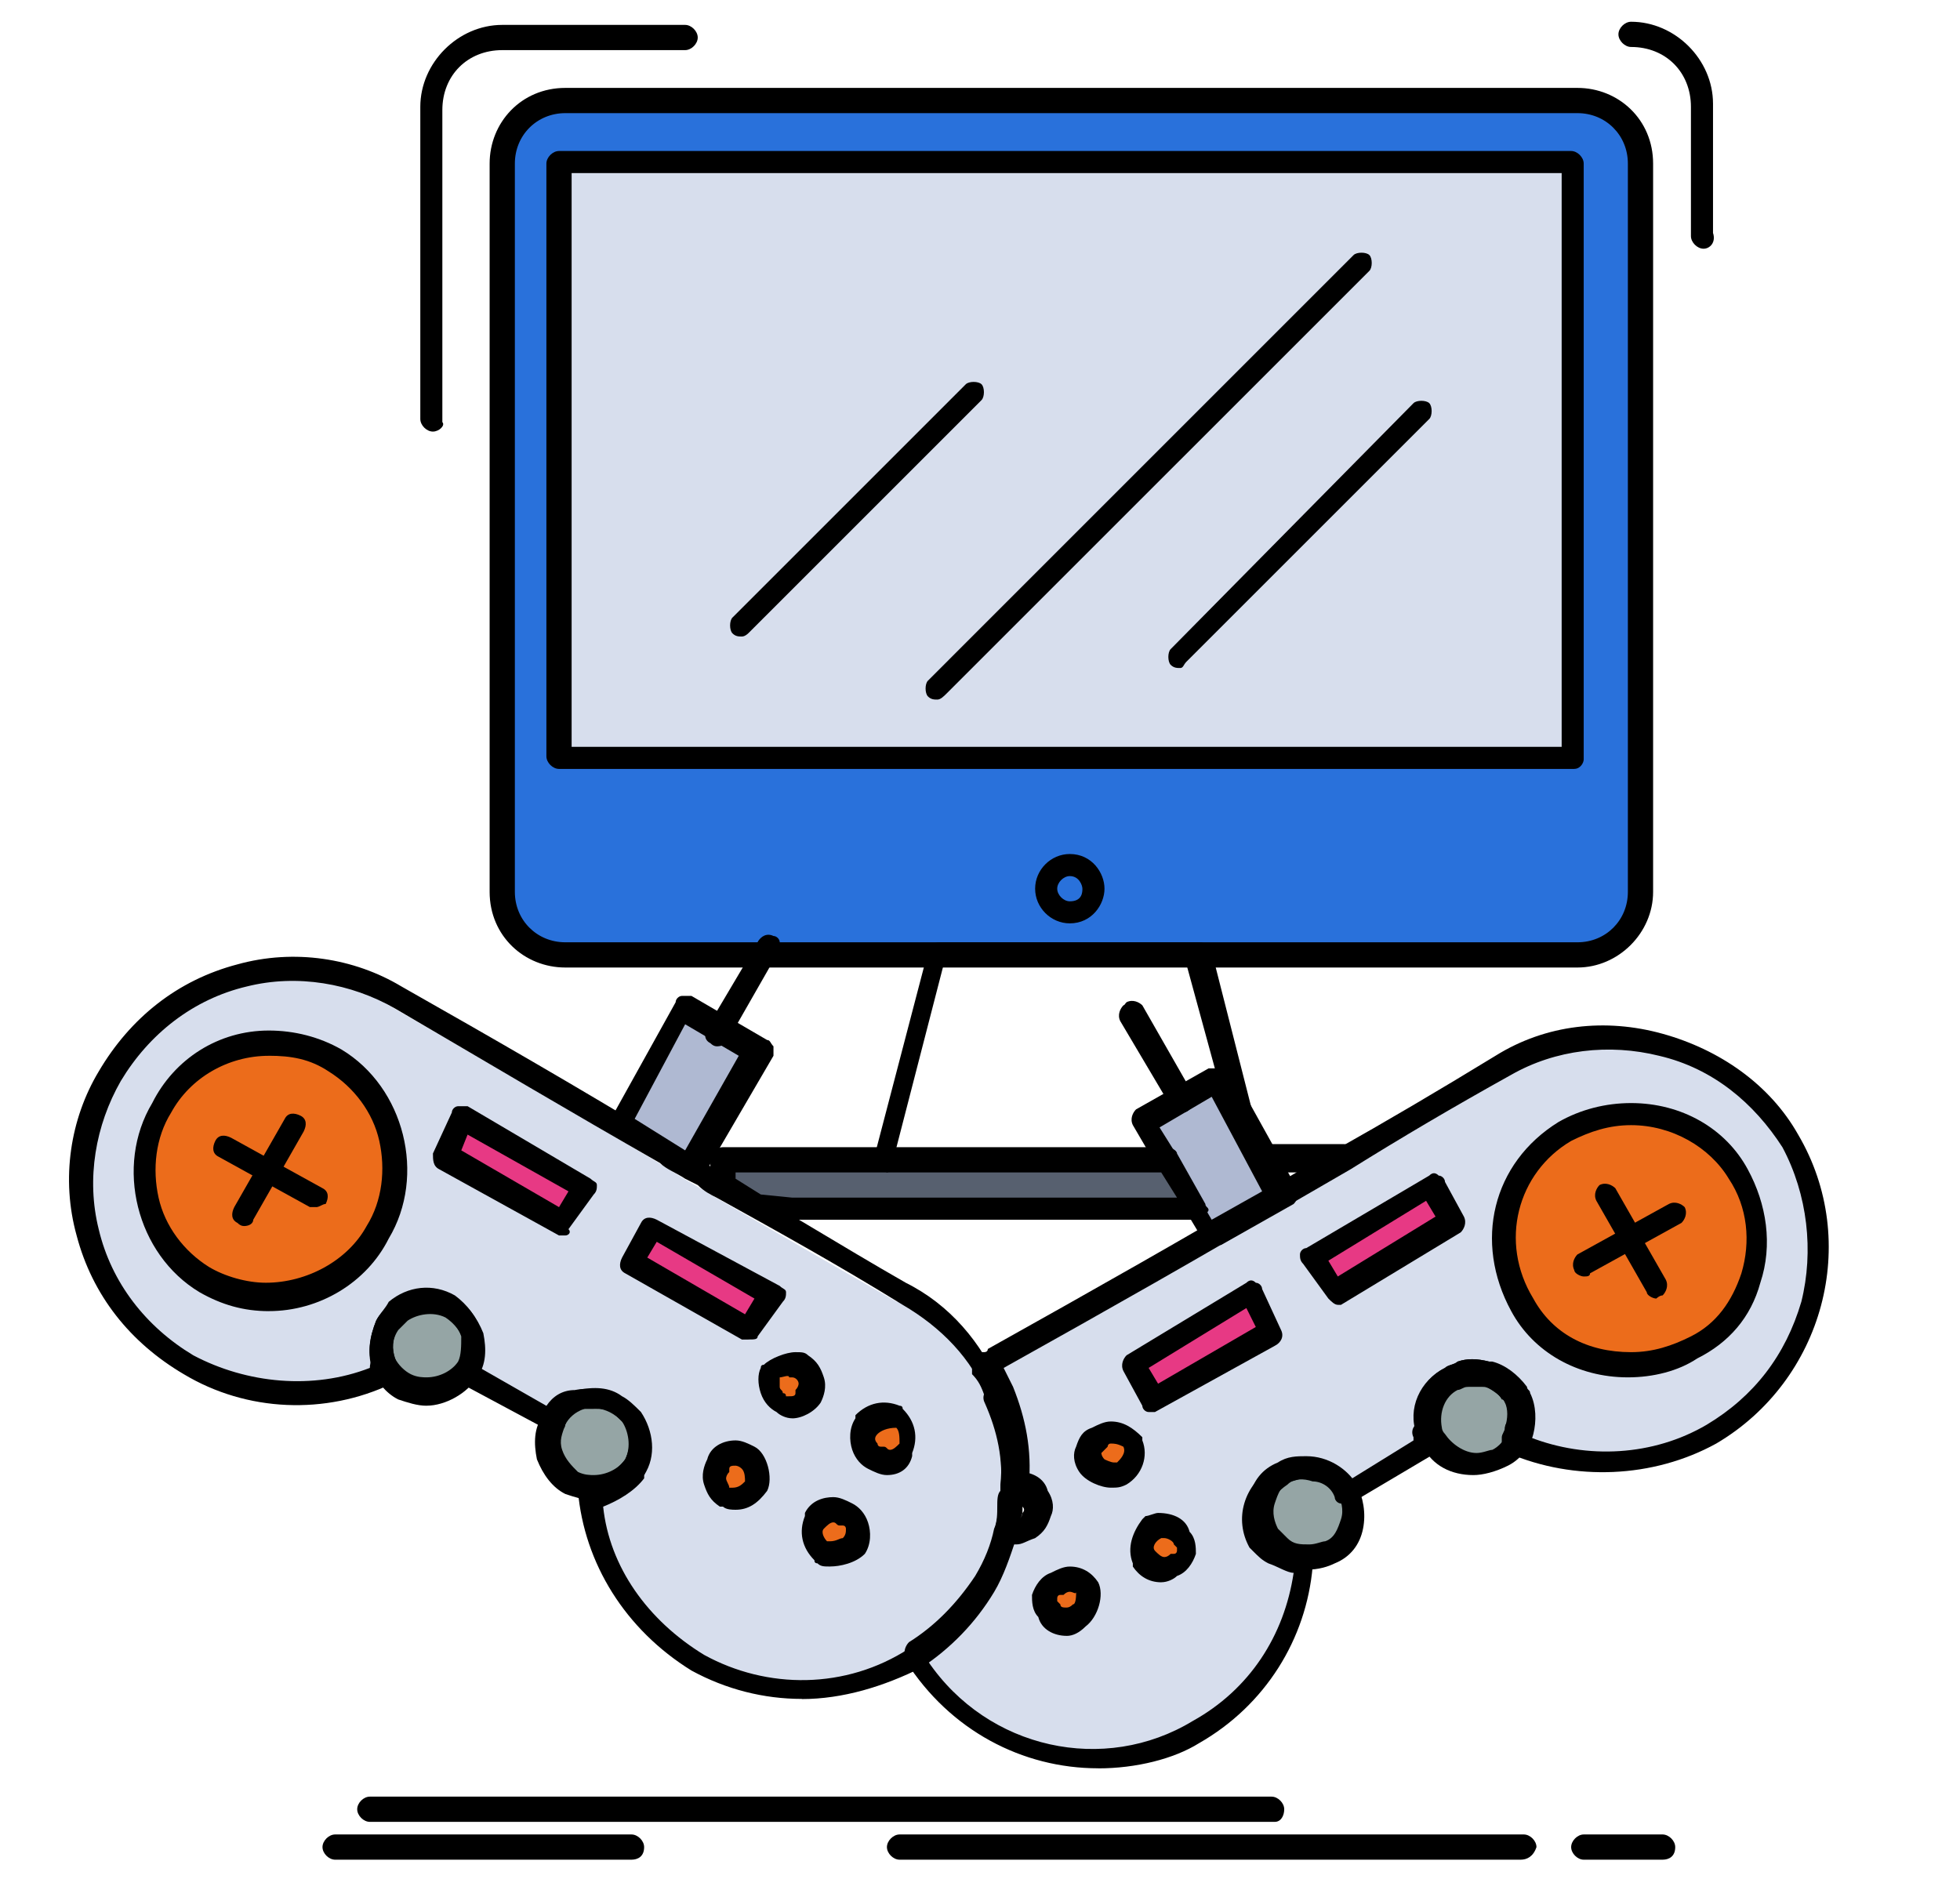
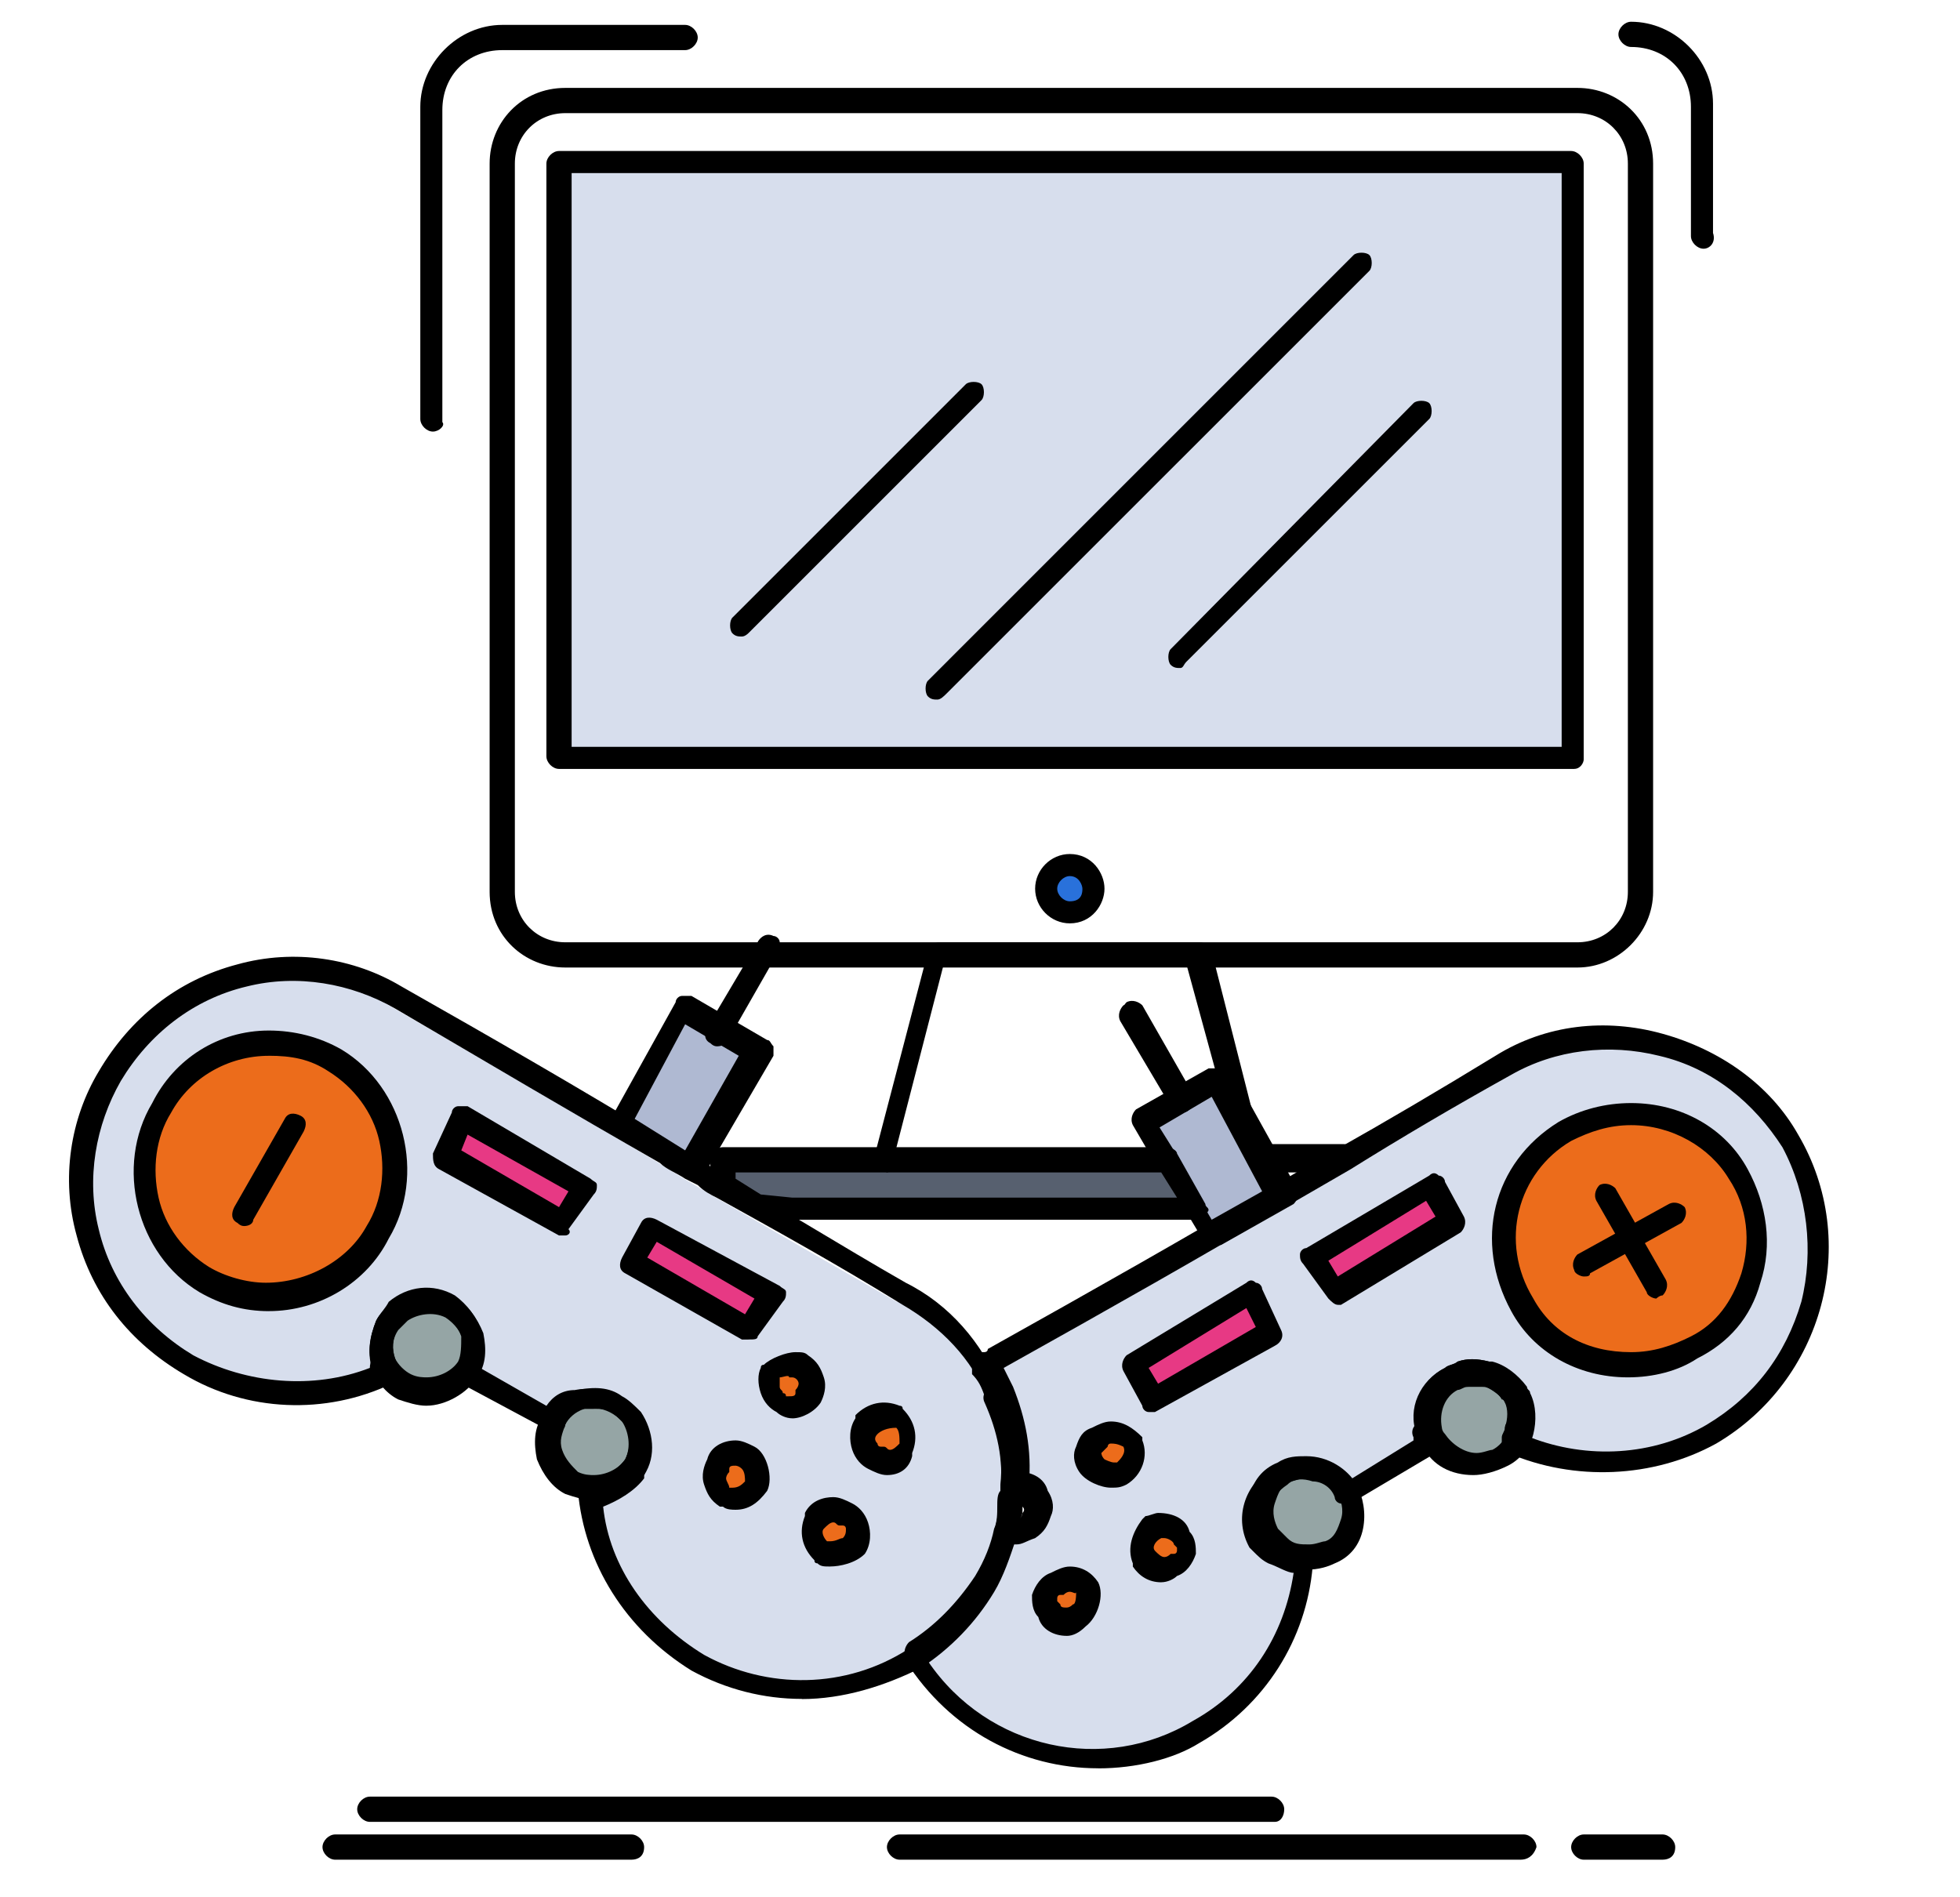
<svg xmlns="http://www.w3.org/2000/svg" id="Layer_1" viewBox="0 0 529 512">
  <defs>
    <style>.cls-1{fill:#ec6c1b;}.cls-2{fill:#e73984;}.cls-3{fill:#afb9d2;}.cls-4{fill:#d7deed;}.cls-5{fill:#95a5a5;}.cls-6{fill:#2971db;}.cls-7{fill:#57606f;}</style>
  </defs>
  <g id="_615_Game_gaming_internet_multiplayer_online">
    <g>
      <g>
        <path class="cls-4" d="m482.77,308.82c16.16,28.08,6.8,62.97-21.28,79.14-17.03,9.36-37.45,9.36-53.62,2.55.85-.85.85-1.7.85-3.4h0c.85-2.55.85-5.96,0-9.36,0-.85-.85-.85-.85-1.7-1.7-2.55-4.26-4.26-7.66-5.11h0c-2.55-.85-4.26-.85-6.81,0-.85,0-1.7.85-2.55.85-5.1,2.56-7.66,9.36-5.96,14.47h0c0,.85.86,1.7.86,3.4l-22.98,13.62c-3.4-6.81-11.91-8.51-17.02-5.1-6.81,4.25-8.51,11.91-5.11,17.87.85.85,2.55,2.55,3.4,3.4,2.55,1.7,5.11,2.56,8.51,2.56-.85,18.72-11.91,35.74-28.93,45.1-26.38,16.16-61.27,6.8-77.45-19.58,7.66-5.1,14.47-11.06,18.72-19.57,2.55-4.26,4.26-9.36,5.96-13.62,1.7.85,2.55.85,5.1,0,3.4-2.55,4.25-5.11,2.55-8.51-.86-1.7-3.41-3.41-5.1-3.41.85-8.51-.86-17.02-4.26-25.53h0c-.85-2.55-1.71-4.26-3.41-6.81,0-.86.86-.86,2.56-2.55,28.08-16.17,52.76-29.79,77.44-44.25,18.72-11.06,38.29-22.12,59.57-34.04,26.38-17.02,62.12-6.81,77.45,19.57Zm-25.53,55.31c16.17-8.51,21.27-29.78,11.91-46.8-8.51-16.17-29.79-21.28-46.81-11.91-16.17,9.36-21.28,29.78-11.91,46.8,8.51,16.17,29.79,21.28,46.81,11.92Zm-64.67-34.04l-5.11-9.36-33.18,18.72,6.8,9.36,31.49-18.72Zm-50.21,29.79l-5.11-11.07-32.33,19.57,5.1,9.36,32.34-17.87Zm-25.53,62.97c3.4-.85,4.26-5.11,2.55-7.66-.85-3.41-5.11-4.26-8.51-3.41-2.55,2.55-3.4,5.1-2.55,8.51,2.55,3.4,5.96,4.26,8.51,2.55Zm-14.47-24.68c3.4-2.56,4.26-5.11,3.4-8.51-2.55-3.4-6.81-4.26-8.5-2.55-3.41,2.55-4.26,5.11-2.55,8.51.85,2.56,5.1,3.41,7.66,2.56Zm-11.06,39.14c2.55-.85,3.41-5.1,2.55-7.66-2.55-3.41-5.1-4.26-8.5-2.55-3.41.85-4.26,5.11-2.55,7.66,1.7,3.4,5.95,5.1,8.51,2.55Z" />
        <path class="cls-1" d="m469.15,317.34c9.36,17.02,4.26,38.29-11.91,46.8-17.02,9.36-38.29,4.25-46.81-11.92-9.36-17.02-4.26-37.44,11.91-46.8,17.02-9.36,38.29-4.26,46.81,11.91Z" />
-         <path class="cls-6" d="m442.77,44.16v196.59c0,9.35-7.66,17.02-17.02,17.02h-219.56l.85-2.55-.85,2.55h-54.46c-9.36,0-17.03-7.66-17.03-17.02V44.16c0-9.36,7.66-17.02,17.03-17.02h273.17c10.22,0,17.87,6.81,17.87,17.02Zm-17.87,159.99V44.16H151.73v160.84h273.17v-.85Zm-130.2,35.74c0-3.4-2.56-6.81-6.81-6.81-3.41,0-6.81,3.41-6.81,6.81s3.4,6.81,6.81,6.81c5.11-.85,6.81-4.26,6.81-6.81Z" />
        <path class="cls-4" d="m424.9,44.16v160.84H150.87V44.16h274.02Z" />
        <path class="cls-5" d="m409.58,377.76c.85,2.55.85,5.96,0,9.36h0c-.85,2.55-2.55,5.11-5.96,6.81-5.95,3.4-13.61,1.7-17.02-4.26h0c-.85-.85-.85-1.7-1.71-2.55h0c-1.7-5.1.86-11.06,5.96-13.62.85-.85,1.71-.85,2.55-.85,2.55-.85,4.26-.85,6.81,0h0c3.4.85,5.95,2.55,7.66,5.95q.85-1.7,1.7-.85Z" />
        <polygon class="cls-2" points="387.45 320.74 392.56 330.1 361.07 348.82 354.27 339.46 387.45 320.74" />
        <path class="cls-5" d="m363.62,402.43c3.41,5.96,1.7,13.62-4.25,17.02-1.7.86-4.26,1.7-5.96,1.7v-.85c-2.55.85-5.95-.86-8.51-2.55-.86-.86-2.55-1.7-3.41-3.41-3.4-5.95-1.7-13.61,4.26-17.02,6.81-3.4,14.47-1.7,17.87,5.11Z" />
        <polygon class="cls-3" points="332.14 296.91 345.76 322.44 327.03 333.5 319.38 320.74 314.27 313.08 309.17 302.87 328.74 291.8 332.14 296.91" />
        <polygon class="cls-2" points="337.24 348.82 342.36 359.89 310.86 377.76 305.75 368.39 337.24 348.82" />
        <polygon class="cls-7" points="319.38 320.74 322.77 326.7 213 326.7 204.49 325 195.13 319.89 195.13 313.08 239.38 313.08 314.27 313.08 319.38 320.74" />
        <path class="cls-1" d="m319.38,415.2c2.55,2.55.85,6.81-2.55,7.66-3.41,2.55-6.81.85-8.51-2.55-.85-3.41,0-6.81,2.55-8.51,3.41-.85,7.66,0,8.51,3.41Z" />
        <path class="cls-1" d="m305.75,389.67c.86,3.4,0,6.81-3.4,8.51-2.55.85-6.81,0-7.66-2.56-2.56-3.4-.86-6.8,2.55-8.51,1.7-1.7,5.95-.85,8.5,2.55Z" />
        <path class="cls-1" d="m293.84,429.67c.86,2.55,0,6.81-2.55,7.66-3.4,2.55-7.66.85-8.51-2.55-2.55-2.55-.86-6.81,2.55-7.66,3.4-1.7,5.95,0,8.5,2.55Z" />
        <path class="cls-6" d="m288.74,233.08c4.26,0,6.81,3.41,6.81,6.81s-2.55,6.81-6.81,6.81c-3.4,0-6.81-3.4-6.81-6.81s3.41-6.81,6.81-6.81Z" />
        <path class="cls-4" d="m269.17,376.05c3.4,7.66,5.1,16.17,4.26,25.53h0v.85h0c0,1.7,0,3.41-.86,5.1,0,2.56-.85,4.26-1.7,5.96h0c-.86,4.26-3.41,9.36-5.96,13.62-5.11,8.51-11.91,15.32-19.57,19.57v.85c-17.87,11.07-40,11.91-58.72,1.7-17.02-11.06-28.09-28.08-28.93-45.95,4.26,0,8.51-2.55,11.91-6.81,2.55-5.11,1.7-10.21-1.7-13.62-.85-1.7-2.55-2.55-3.4-3.4-3.4-1.7-6.81-1.7-9.36-.86-3.4.86-5.96,2.55-7.66,5.96l-23.83-12.77c4.26-6.8,2.55-13.61-4.26-17.87-5.11-2.55-10.21-1.71-14.47,1.7-.85.85-2.55,1.7-2.55,3.4-1.7,3.41-2.55,7.66-.85,11.07h0c0,.85.85,1.7.85,2.55-16.17,7.66-36.59,7.66-53.62-2.55-28.08-16.17-37.44-51.07-21.27-77.45,16.16-28.08,51.06-37.44,77.44-21.28,26.38,15.32,48.5,28.09,71.48,41.7l6.81,4.26h0c2.55,1.7,5.95,3.4,8.51,5.1,16.17,9.36,32.34,18.72,50.21,28.93,14.47,4.26,22.98,13.62,27.24,24.68h0Zm-24.68,15.32c.85-3.41,0-6.81-2.55-8.51-3.4-.85-6.8,0-8.51,2.55-2.55,3.41-.85,7.66,2.55,8.51,3.4,1.7,6.81.85,8.51-2.55Zm-14.47,25.52c2.56-3.4.86-7.66-2.55-8.5-3.4-2.55-6.81-.86-8.5,2.55-.86,3.4,0,6.81,2.55,8.51,3.4.86,7.66,0,8.51-2.55Zm-11.91-39.99c2.55-3.41.86-6.81-2.55-8.51-2.55-.85-6.8,0-8.51,2.55-.85,3.41,0,7.66,3.4,8.51,2.55,1.7,6.81.85,7.66-2.55Zm-16.16-17.87l6.81-9.36-33.19-18.72-5.11,9.36,31.49,18.72Zm2.55,42.55c.85-2.55,0-6.81-2.55-7.66-3.41-2.55-7.66-.86-8.51,2.55-2.55,3.4-.85,6.81,2.55,8.5,3.41.86,5.96-.85,8.51-3.4Zm-51.91-71.48l6.81-9.36-34.04-19.57-5.11,11.06,32.34,17.87Zm-50.21,3.4c9.36-16.16,4.26-37.44-11.91-46.8-17.02-9.36-38.29-4.26-46.81,12.76-9.36,16.17-4.25,37.45,11.91,46.81,17.02,9.36,38.29,2.55,46.81-12.77Z" />
        <path class="cls-1" d="m242.79,382.86c2.55,2.55,3.4,5.11,2.55,8.51-2.55,3.4-5.1,4.25-8.51,2.55-3.4-.86-4.25-5.11-2.55-8.51,1.7-2.55,5.1-3.4,8.51-2.55Z" />
        <path class="cls-1" d="m227.46,408.39c3.41.85,4.26,5.1,2.55,8.5-.85,2.55-5.1,3.41-8.51,2.55-2.55-2.55-3.41-5.1-2.55-8.51,2.55-3.41,5.95-4.25,8.5-2.55Z" />
        <path class="cls-1" d="m216.41,368.39c3.4,2.55,4.25,5.11,2.55,8.51-.86,3.4-5.11,4.25-7.66,2.55-3.41-.86-4.26-5.1-3.41-8.51,1.7-2.55,5.96-3.4,8.51-2.55Z" />
        <polygon class="cls-2" points="208.75 348.82 201.94 359.03 170.44 340.31 175.56 330.95 208.75 348.82" />
        <path class="cls-1" d="m201.94,393.93c2.55.85,3.4,5.1,2.55,7.66-2.55,3.4-5.11,4.26-8.51,3.4-3.4-2.55-4.26-5.1-2.55-8.5,1.7-3.41,5.96-5.11,8.51-2.55Z" />
        <path class="cls-3" d="m194.27,278.19l10.22,5.96-17.87,30.64c-2.55-1.7-5.11-2.55-6.81-4.26l-12.76-7.66,17.02-30.64,10.21,5.95Z" />
        <path class="cls-5" d="m170.44,382.01c2.56,4.26,3.41,9.36.86,13.61-3.41,5.96-11.07,7.66-17.02,4.26-5.96-3.4-7.66-11.06-4.25-17.02,1.7-2.55,4.25-5.1,7.66-5.95,3.41-.85,6.81,0,9.36,1.7.85.86,1.7,1.71,3.4,3.41Z" />
        <polygon class="cls-2" points="158.53 320.74 152.58 330.1 120.24 312.23 125.35 301.17 158.53 320.74" />
        <path class="cls-5" d="m121.09,353.08c5.95,3.4,7.66,11.06,4.26,17.02-3.41,5.95-11.07,7.66-17.03,4.26-2.55-1.71-4.25-3.41-5.1-6.81h0c-.85-3.41-.85-6.81.85-10.22.85-1.7,1.7-2.55,2.55-3.4,4.26-3.4,10.21-4.26,14.47-.85Z" />
        <path class="cls-1" d="m90.46,286.7c16.17,9.36,21.28,30.64,11.91,46.8-8.51,16.17-29.79,22.13-46.81,12.77-16.16-9.36-21.27-30.63-11.91-46.81,8.51-17.02,29.79-22.98,46.81-12.76Z" />
      </g>
      <g>
        <path d="m344.05,491.79H99.82c-1.7,0-3.41-1.7-3.41-3.41s1.7-3.4,3.41-3.4h243.39c1.7,0,3.4,1.7,3.4,3.4s-.85,3.41-2.55,3.41Z" />
        <path d="m410.43,502h-167.64c-1.7,0-3.41-1.7-3.41-3.4s1.71-3.41,3.41-3.41h168.49c1.7,0,3.41,1.7,3.41,3.41-.85,2.55-2.55,3.4-4.26,3.4Z" />
        <path d="m448.73,502h-21.28c-1.7,0-3.4-1.7-3.4-3.4s1.7-3.41,3.4-3.41h21.28c1.7,0,3.41,1.7,3.41,3.41,0,2.55-1.7,3.4-3.41,3.4Z" />
        <path d="m170.44,502h-79.99c-1.7,0-3.41-1.7-3.41-3.4s1.7-3.41,3.41-3.41h79.99c1.71,0,3.41,1.7,3.41,3.41,0,2.55-1.7,3.4-3.41,3.4Z" />
        <path d="m425.75,261.17H152.58c-11.06,0-20.43-8.51-20.43-20.42V44.16c0-11.07,8.51-20.43,20.43-20.43h273.17c11.06,0,20.42,8.51,20.42,20.43v196.59c0,11.06-9.36,20.42-20.42,20.42Zm-215.31-6.81h215.31c7.66,0,13.61-5.95,13.61-13.61V44.16c0-7.66-5.95-13.62-13.61-13.62H152.58c-7.66,0-13.62,5.96-13.62,13.62v196.59c0,7.66,5.96,13.61,13.62,13.61h51.91c.85-1.7,2.55-2.55,4.26-1.7.85,0,1.7.85,1.7,1.7Z" />
        <path d="m424.9,207.56H150.87c-1.7,0-3.4-1.7-3.4-3.41V44.16c0-1.7,1.7-3.4,3.4-3.4h273.17c1.7,0,3.4,1.7,3.4,3.4v160.84c0,.85-.85,2.55-2.55,2.55Zm-270.62-5.96h267.21V46.72H154.28v154.88Z" />
        <path d="m318.53,300.32c-.85,0-2.56-.85-2.56-1.7l-13.61-22.98c-.85-1.7,0-3.4.85-4.26,1.7-.85,3.41,0,4.26.86l13.62,22.97c.85,1.7,0,3.41-.86,4.26,0,.85-.85.85-1.7.85Z" />
        <path d="m239.38,316.48q-.85,0,0,0c-2.55-.85-3.4-2.55-3.4-4.25l14.47-55.32c0-1.7,1.7-2.55,3.4-2.55h69.79c1.7,0,2.55.86,3.4,2.55h0l11.91,46.81c0,1.71,0,3.4-1.7,3.4-1.7.85-3.4,0-4.25-1.7l-5.96-10.22-14.47,8.51,4.26,6.81c.85,1.7,0,3.4-.86,4.26-1.7.85-3.4,0-4.25-.86l-5.96-10.21c-.85-1.7,0-3.4.86-4.25l19.57-11.06h1.7l-7.67-28.08h-65.52l-13.62,52.76c.85,1.7-.85,3.4-1.71,3.4Z" />
        <path d="m346.6,325q-.85,0,0,0c-1.7,0-2.55-.86-2.55-1.7l-5.1-9.36c-.85-.85-.85-2.55,0-3.4s1.7-1.7,2.55-1.7h21.27c1.71,0,2.55.85,3.41,2.55,0,1.7,0,2.55-1.7,3.41l-16.17,9.35c-.85.86-1.71.86-1.71.86Zm0-8.51l.86,1.7,2.55-1.7h-3.41Z" />
        <path d="m322.77,329.25h-110.63l-8.51-1.7h-.85l-9.36-5.11c-.85-.85-1.7-1.7-1.7-2.55v-6.81c0-1.7,1.7-3.41,3.41-3.41h119.99c.85,0,2.55.86,2.55,1.71l7.66,13.62c0,.85.86.85.86,1.7-.86,1.7-1.71,2.55-3.41,2.55Zm-108.92-5.96h103.82l-4.26-6.81h-114.88v1.7l6.81,4.26,8.51.85Z" />
        <path d="m288.74,249.25c-5.11,0-9.36-4.25-9.36-9.36s4.25-9.36,9.36-9.36c5.96,0,9.36,5.1,9.36,9.36s-3.4,9.36-9.36,9.36Zm0-12.76c-1.7,0-3.4,1.7-3.4,3.4s1.7,3.41,3.4,3.41c3.4,0,3.4-2.55,3.4-3.41s-.85-3.4-3.4-3.4Z" />
        <path d="m116.84,116.5c-1.7,0-3.4-1.7-3.4-3.4V28.85c0-11.92,10.21-22.13,22.12-22.13h49.36c1.7,0,3.4,1.71,3.4,3.41s-1.7,3.4-3.4,3.4h-49.36c-9.36,0-16.17,6.81-16.17,16.17v84.25c.85.86-.85,2.55-2.55,2.55Z" />
        <path d="m459.79,67.14c-1.7,0-3.41-1.71-3.41-3.41V28.85c0-9.36-6.8-16.17-16.16-16.17-1.7,0-3.41-1.71-3.41-3.41s1.7-3.4,3.41-3.4c11.91,0,22.12,10.21,22.12,22.12v34.89c.85,2.55-.85,4.26-2.55,4.26Z" />
        <path d="m269.17,379.46c-.85,0-2.55-.86-2.55-1.7-4.26-11.07-12.77-19.57-22.98-25.53h0c-17.87-11.06-34.88-20.42-50.21-28.93-1.7-.85-3.4-1.7-5.1-3.4l-3.4-1.71c-2.56-1.7-5.11-2.55-6.81-4.26-23.83-13.61-46.81-27.23-71.48-41.69-11.91-6.81-26.38-9.36-40-5.96-14.47,3.41-26.38,12.77-34.04,25.53-6.81,11.91-9.36,26.38-5.96,40,3.41,14.46,12.77,26.38,25.53,34.04,14.47,7.66,32.33,9.36,47.65,3.4,0-1.7.85-3.4,2.55-3.4,1.7-.85,3.4.85,4.26,1.7,0,.85.85.85.85,1.7s.85,1.7,0,2.55c0,.85-.85,1.7-1.71,1.7-17.87,8.51-39.14,7.66-56.16-2.55-14.46-8.51-24.68-21.27-28.93-37.45-4.26-15.32-1.7-31.49,5.95-44.25,8.51-14.47,21.27-24.68,37.45-28.93,15.32-4.26,31.49-1.7,44.25,5.95,25.53,14.47,47.66,27.24,71.48,41.7,2.55,1.7,5.11,2.55,6.81,4.26l3.41,1.7c1.7.86,3.4,1.71,5.1,3.41,15.32,8.51,31.49,18.71,49.35,28.93,11.92,5.95,20.43,16.17,25.53,28.09.86,1.7,0,3.4-1.7,4.25q1.7.86.85.86Z" />
        <path d="m216.41,458.6c-10.22,0-20.43-2.55-29.79-7.66h0c-17.87-11.07-28.93-28.93-30.64-48.51,0-.85,0-1.7.85-2.55.85-.85,1.7-.85,2.55-.85,3.4,0,6.81-1.7,9.36-5.1,1.7-3.41.85-7.66-.85-10.21-.85-.86-1.7-1.7-3.4-2.56h0c-1.71-.85-5.11-1.7-6.81-.85-1.7,0-4.26,1.7-5.11,4.25,0,.85-.85,1.71-1.7,1.71h-2.55l-23.83-12.77c-.85-.85-1.7-.85-1.7-1.7s0-1.7.86-2.55c3.4-4.25,1.7-10.21-3.41-13.61-3.4-1.7-7.66-.86-10.21.85-.85.85-1.7,1.71-2.55,2.55-1.71,2.55-1.71,5.11-.85,7.66.85,1.7,0,3.41-1.7,4.26-1.7.85-3.4,0-4.26-1.7-1.7-4.25-.85-8.51.86-12.76.85-1.7,2.55-3.4,3.4-5.1,5.1-4.26,11.91-5.11,17.87-1.7h0c6.81,5.1,9.36,12.77,6.81,19.57l17.87,10.22c1.7-2.55,4.26-4.26,7.66-4.26,4.26-.85,8.51,0,11.91,1.7,1.7.85,3.4,2.55,5.11,4.25,4.25,5.11,4.25,11.91,1.7,17.02v.85c-2.55,3.4-6.81,5.95-11.07,7.66,1.71,16.17,11.91,30.63,27.24,40,17.02,9.36,38.29,9.36,55.31-1.7,7.66-4.26,13.62-11.06,17.87-18.72,2.55-4.25,4.25-8.51,5.11-12.76.85-3.4,1.7-7.66,1.7-11.06.86-8.51-.85-16.16-4.26-23.83-.85-1.7,0-3.4,1.7-4.25,1.71-.86,3.41,0,4.26,1.7,3.4,8.51,5.11,17.87,4.26,26.38,0,4.26-.85,8.51-1.7,12.77-1.7,5.11-3.4,10.21-5.95,14.47-5.11,8.51-11.91,15.32-19.58,20.42-10.21,5.11-21.28,8.51-32.33,8.51Z" />
        <path d="m186.62,318.19q-.85,0-1.7-.85l-18.72-11.91c-1.7-.86-1.7-2.55-.86-4.26l17.02-30.64c0-.85.86-1.7,1.71-1.7h2.55l20.43,11.91c.85,0,.85.85,1.71,1.7v2.55l-17.88,30.64c-2.55,1.7-3.4,2.55-4.25,2.55h0Zm-15.32-16.17l13.62,8.51,14.47-25.53-14.47-8.51-13.62,25.53Z" />
        <path d="m239.38,398.18c-1.7,0-3.4-.86-5.1-1.7-1.7-.85-3.4-2.55-4.26-5.11-.85-2.55-.85-5.96.86-8.51v-.85c3.4-3.41,7.66-4.26,11.91-2.55q.85,0,.85.85c3.41,3.41,4.26,7.66,2.55,11.91v.85c-.85,3.41-3.4,5.11-6.81,5.11Zm-2.55-11.07c-.85.85-.85,1.7,0,2.55,0,0,0,.85.85.85h.85c.85,0,.85.86,1.7.86s1.7-.86,2.55-1.7c0-1.7,0-3.4-.86-4.26-2.55,0-4.25.86-5.1,1.7Z" />
        <path d="m224.06,422.86c-1.7,0-2.55,0-3.41-.85q-.85,0-.85-.86c-3.4-3.4-4.26-7.66-2.55-11.91v-.85c1.71-3.41,5.11-4.26,7.66-4.26,1.7,0,3.41.85,5.1,1.7,1.7.85,3.41,2.55,4.26,5.1.86,2.55.86,5.95-.85,8.51-2.55,2.56-6.81,3.41-9.36,3.41Zm-.85-6.81h.85c1.7,0,2.55-.85,3.4-.85h0c.86-.85.86-1.7.86-2.55,0,0,0-.86-.86-.86h-.85c-.85,0-.85-.85-1.7-.85s-1.7.85-2.55,1.71c-.85.85,0,2.55.85,3.4Z" />
        <path d="m213.85,382.86c-1.7,0-3.41-.85-4.26-1.7-1.7-.85-3.41-2.55-4.26-5.1-.85-2.55-.85-5.11,0-6.81q0-.85.85-.85c1.7-1.7,5.96-3.4,8.51-3.4,1.7,0,2.55,0,3.4.85h0c2.55,1.7,3.41,3.4,4.26,5.95.85,2.56,0,5.11-.85,6.81-1.7,2.55-5.1,4.26-7.66,4.26Zm-3.41-11.06v2.56c0,.85.85.85.85,1.7q.85,0,.85.85h.85c.86,0,1.71,0,1.71-.85v-.85c.85-.85.85-1.7.85-1.7,0-.85-.85-1.7-1.7-1.7h-.86c0-.85-1.7,0-2.55,0Z" />
        <path d="m198.53,407.54c-.85,0-2.55,0-3.4-.85h-.85c-2.55-1.71-3.4-3.4-4.25-5.95-.86-2.55,0-5.11.85-6.81.85-3.41,4.26-5.11,7.66-5.11,1.7,0,3.41.85,5.1,1.7,3.41,1.71,5.11,8.51,3.41,11.92h0c-2.55,3.41-5.1,5.1-8.51,5.1Zm-1.7-5.95h.85c1.7,0,2.55-.85,3.4-1.7,0-.85,0-2.55-.85-3.4h0c-.85-.85-1.7-.85-1.7-.85-.85,0-1.7,0-1.7.85v.85c-.86.86-.86,1.7-.86,1.7,0,.85.86,1.71.86,2.55Z" />
        <path d="m115.13,379.46c-2.55,0-5.11-.86-7.66-1.7-3.4-1.7-5.95-5.11-6.81-7.66h0c-1.7-4.26-.85-9.36.86-13.62.85-1.7,2.55-3.4,3.4-4.26,2.55-2.55,5.96-3.4,10.21-3.4,2.55,0,5.1.85,7.66,1.7,3.41,1.7,5.96,5.11,7.66,9.36.85,4.25.85,8.5-1.7,11.91-2.55,4.26-8.51,7.66-13.62,7.66Zm-8.51-12.77c.85,1.7,2.55,3.41,4.26,4.26,1.7.85,3.4.85,4.25.85,3.41,0,6.81-1.7,8.51-4.25.85-1.7.85-4.26.85-6.81-.85-2.55-2.55-4.26-4.26-5.96-3.4-1.7-7.66-1.7-10.21.86-.85.85-1.7,1.7-2.55,2.55-1.71,3.4-1.71,5.95-.85,8.5h0Z" />
        <path d="m160.23,404.98c-2.55,0-5.1-.85-7.66-1.7-3.41-1.7-5.96-5.1-7.66-9.36-.86-4.26-.86-8.51,1.7-11.91,1.7-3.41,5.11-5.96,9.36-6.81,4.25-.85,8.51-.85,11.91,1.7,1.7.85,3.41,2.55,5.11,4.25,3.4,5.11,4.25,11.91.85,17.03-3.41,4.25-8.51,6.8-13.62,6.8Zm0-24.67h-2.55c-2.55.85-4.26,2.55-5.11,4.25-.85,2.55-1.7,4.26-.85,6.81.85,2.55,2.55,4.26,4.25,5.95,1.7.86,3.41.86,4.25.86,3.41,0,6.81-1.7,8.51-4.26,1.7-3.41,1.7-7.66-.85-10.21-.85-.86-1.7-1.7-2.55-2.56-1.7-.85-3.4-.85-5.11-.85Z" />
        <path d="m72.58,353.93c-6.8,0-12.76-1.71-18.72-5.11-17.03-10.21-22.98-34.04-12.77-51.07,5.96-11.91,17.87-19.57,31.48-19.57,6.81,0,13.62,1.7,19.58,5.11,17.02,10.22,22.97,34.05,12.76,51.06-5.96,11.91-18.72,19.57-32.34,19.57Zm0-68.93c-11.06,0-21.27,5.96-26.38,15.32h0c-4.25,6.8-5.1,15.32-3.4,22.97,1.7,7.66,6.81,14.47,13.62,18.72,4.25,2.55,10.21,4.25,15.31,4.25,11.07,0,22.12-5.96,27.23-15.32h0c4.26-6.81,5.11-15.31,3.41-22.97-1.7-7.66-6.81-14.46-13.62-18.72-5.11-3.41-10.21-4.26-16.17-4.26Z" />
-         <path d="m85.35,325.84h-1.71l-24.67-13.61c-1.7-.85-1.7-2.56-.86-4.26.86-1.7,2.55-1.7,4.26-.85l24.68,13.62c1.7.85,1.7,2.55.85,4.26-.85,0-1.7.85-2.55.85Z" />
        <path d="m65.78,330.95q-.85,0-1.7-.85c-1.7-.85-1.7-2.55-.85-4.25l13.62-23.83c.85-1.7,2.55-1.7,4.26-.85,1.7.85,1.7,2.55.85,4.26l-13.61,23.83c0,.85-.86,1.7-2.55,1.7Z" />
        <path d="m193.43,282.44q-.85,0-1.7-.85c-1.7-.85-1.7-2.55-.85-4.25l13.62-22.98c.85-1.7,2.55-1.7,4.26-.85,1.7.85,1.7,2.55.85,4.26l-13.62,23.83s-.85.85-2.55.85Z" />
        <path d="m152.58,333.5h-1.7l-32.33-17.87c-1.7-.85-1.7-2.55-1.7-4.26l5.1-11.06c0-.85.85-1.7,1.71-1.7h2.55l33.19,19.57c.85.85,1.7.85,1.7,1.71s0,1.7-.86,2.55l-6.81,9.36c.85.85,0,1.7-.85,1.7Zm-28.08-22.97l26.38,15.32,2.55-4.26-27.23-15.32-1.7,4.26Z" />
        <path d="m201.94,361.59h-1.7l-31.49-17.87c-1.7-.86-1.7-2.55-.85-4.26l5.11-9.36c.85-1.7,2.55-1.7,4.25-.85l33.19,17.87c.85.85,1.7.85,1.7,1.7s0,1.7-.85,2.55l-6.81,9.36c0,.85-.86.85-2.55.85Zm-27.24-22.12l26.38,15.31,2.55-4.25-26.38-15.32-2.55,4.26Z" />
        <path d="m273.42,404.98h0c-2.55,0-3.41-1.7-3.41-3.4v-.85c.86-8.51-.85-16.17-4.26-23.83h0c-.85-2.55-1.7-4.26-3.4-5.96v-1.7c0-2.55,1.7-3.4,2.55-4.25h.85s.86,0,.86-.85c28.93-16.17,54.47-30.64,77.44-44.25l16.17-9.36c13.62-7.66,28.08-16.17,43.4-25.53,13.62-8.51,29.79-10.21,45.1-5.95,15.32,4.25,28.93,13.61,36.6,27.23,17.02,28.93,6.8,66.38-22.13,83.4-17.02,9.36-38.29,10.21-56.16,2.55-.85,0-1.7-.85-1.7-1.71v-2.55c0-.85.85-1.7.85-2.55,0-1.7,1.7-2.55,4.26-2.55,1.7,0,2.55,1.7,2.55,4.26v.85c15.32,5.96,33.19,5.1,47.66-3.4,12.77-7.66,21.27-18.72,25.53-33.19,3.4-13.62,1.71-28.93-5.1-41.7-7.66-11.91-18.72-21.27-33.19-24.67-13.62-3.4-28.08-1.7-40,5.1-15.31,8.51-29.78,17.02-43.4,25.53l-16.17,9.36c-22.98,13.62-48.51,28.08-77.44,44.25h0c.85,1.7,1.7,3.41,2.55,5.11h0c3.4,8.5,5.1,17.02,4.25,26.38v.85c-.85,2.55-2.56,3.4-4.25,3.4Z" />
        <path d="m409.58,389.67h0c-2.55-.85-3.41-2.55-3.41-4.26.85-2.55.85-5.1,0-6.81,0,0,0-.85-.85-.85-.85-1.7-3.4-3.4-5.1-3.4-1.7-.86-2.55-2.56-2.55-4.26.85-1.71,2.55-2.55,4.26-2.55,4.25.85,6.8,3.4,9.35,6.81h0c0,.85.86,1.7.86,1.7.85,3.41,1.7,7.66.85,11.06-.85,1.7-1.7,2.55-3.4,2.55Z" />
        <path d="m385.75,388.82c-1.7,0-2.55-.85-3.41-1.7-2.55-6.81.85-14.47,7.66-17.87.85-.85,2.55-.85,3.4-1.7,2.55-.86,5.11-.86,8.51,0,1.7,0,2.55,2.55,2.55,4.25-.86,1.7-2.55,2.56-4.26,2.56h-5.11c-.85,0-1.7.85-2.55.85-3.41,1.7-5.96,6.81-4.26,10.21.85,1.7,0,3.41-1.7,4.26,0-.85-.85-.85-.85-.85Z" />
        <path d="m296.39,477.33c-20.42,0-39.99-10.21-51.91-28.93h0v-.86c-.85-1.7,0-3.4.85-4.26,6.81-4.25,12.76-10.21,17.87-17.87,2.55-4.26,4.25-8.51,5.11-12.76.85-1.71.85-4.26.85-5.96s0-3.4.85-4.26c0-1.7,1.7-3.4,3.41-2.55,1.7,0,3.4,1.7,2.55,3.41,0,1.7,0,3.4-.85,5.11,0,2.55-.85,4.26-1.7,6.81-1.71,5.11-3.41,9.36-5.96,14.47h0c-5.1,7.66-11.06,13.61-17.02,18.72,16.17,23.83,47.65,30.63,71.48,16.16,15.32-8.51,24.68-22.97,27.23-39.99-1.7,0-4.25-1.7-6.8-2.55-1.71-.86-2.55-1.7-4.26-3.41l-.85-.85c-4.25-7.66-1.7-17.02,6.81-22.13h0c3.41-1.7,7.67-2.55,11.92-.85,3.41.85,5.96,2.55,7.66,5.11l17.87-11.06v-.85c-.85-1.7,0-3.4,1.7-4.25,1.7-.86,3.4,0,4.25,1.7,0,.86.86,1.7.86,1.7.85.85.85,1.7.85,2.55s-.85,1.7-1.7,2.55h0l-22.97,13.62c-.85.85-1.71.85-2.55,0-.86,0-1.7-.86-1.7-1.7-.85-2.55-3.4-4.26-5.95-4.26-2.55-.85-5.11-.85-6.81.86-5.1,3.4-6.81,8.5-4.26,13.61.85.85,1.7,1.7,2.55,2.55,2.55,1.71,4.26,2.55,5.1,1.71.86,0,1.7,0,2.55.85.86.86.86,1.7.86,2.56v.85c-1.71,19.57-12.77,37.45-30.64,47.66-6.81,4.26-17.02,6.81-27.24,6.81Z" />
        <path d="m327.03,336.05c-.85,0-2.55-.85-2.55-1.7l-17.87-29.79c-.86-.85-.86-1.7,0-2.55,0-.85.85-1.7,1.7-1.7l20.43-11.91c.85-.86,1.7-.86,2.55,0,.85,0,1.7.85,1.7,1.7l17.02,30.64c.85,1.7,0,3.4-.86,4.26l-19.57,11.06h-2.55Zm-14.47-31.48l14.47,24.68,13.62-7.66-13.62-25.53-14.47,8.51Z" />
        <path d="m274.27,416.9h0c-.85,0-2.55,0-3.4-.85h0c-1.7-.85-1.7-2.55-1.7-4.26.85-1.7.85-3.4,1.7-5.95,0-1.7.85-3.41.85-4.26v-.85c0-1.71,1.71-3.41,3.4-3.41h0c3.41,0,6.81,1.7,7.66,5.11,1.7,2.55,1.7,5.1.85,6.81-.85,2.55-1.7,4.26-4.25,5.96h0c-2.55.85-3.4,1.7-5.11,1.7Zm1.7-10.21v.85c0,.86,0,1.7-.85,2.56q.85-.86.85-1.7.85-.86,0-1.7Z" />
        <path d="m287.89,441.58h0c-3.41,0-6.81-1.7-7.66-5.1-1.7-1.7-1.7-4.26-1.7-5.96.85-2.55,2.55-5.11,5.1-5.95,1.71-.86,3.4-1.7,5.11-1.7,3.4,0,5.96,1.7,7.66,4.25h0c1.7,3.4,0,9.36-3.4,11.92-1.7,1.7-3.41,2.55-5.11,2.55Zm.85-11.91q-.85,0-1.7.85h-.85c-.85,0-.85.85-.85.85v.86l.85.85c0,.86.85.86,1.7.86h0q.85,0,1.7-.86h0c.86,0,.86-2.55.86-3.4,0,.85-.86,0-1.7,0Z" />
        <path d="m299.8,401.58h0c-2.55,0-6.81-1.7-8.51-4.26-1.71-2.55-1.71-5.1-.85-6.81.85-2.55,1.7-4.25,4.26-5.1,1.7-.85,3.4-1.7,5.1-1.7,3.4,0,5.95,1.7,8.51,4.25v.85c1.7,4.25,0,9.36-4.26,11.92h0c-1.7.85-2.55.85-4.25.85Zm0-11.91s-.85,0,0,0c-.85,0-.85.85-.85.85-.85.86-1.7,1.71-1.7,1.71,0,0,0,.85.85,1.7h0s1.7.85,2.55.85h.85c.85-.85,2.55-2.55,1.7-4.26-1.7-.85-2.55-.85-3.4-.85Z" />
        <path d="m313.41,427.12h0c-3.4,0-5.95-1.7-7.66-4.25v-.85c-1.7-4.26,0-8.51,2.55-11.91l.86-.86c.85,0,2.55-.85,3.4-.85,4.26,0,7.66,1.7,8.51,5.1,1.7,1.7,1.7,4.26,1.7,5.95-.85,2.56-2.55,5.11-5.1,5.96-.85.85-2.55,1.7-4.26,1.7Zm-1.7-8.51c.85.85,1.7,1.7,2.55,1.7h0q.85,0,1.7-.86h.86c.85,0,.85-.85.85-.85v-.85l-.85-.86c0-.85-1.7-1.7-2.55-1.7h-.85c-1.7.85-2.55,2.55-1.7,3.4Z" />
        <path d="m397.67,398.18h0c-5.96,0-11.06-2.56-13.62-7.67h0c-.85-.85-.85-2.55-1.7-3.4h0c-1.7-6.81.85-14.47,7.66-17.87.85-.85,2.55-.85,3.4-1.7,2.55-.86,5.11-.86,8.51,0h.85c3.4.85,6.81,3.4,9.36,6.81,0,.85.85.85.85,1.7,1.71,3.41,1.71,7.66.86,11.06h0c-.86,3.4-3.41,6.81-6.81,8.51-3.41,1.7-6.81,2.56-9.36,2.56Zm-7.66-11.07h0c1.7,2.55,5.1,5.11,8.51,5.11h0c1.7,0,3.41-.85,4.26-.85,1.7-.86,3.4-2.55,4.25-5.1h0c.85-2.55.85-4.26,0-6.81,0,0,0-.86-.85-.86-.85-1.7-3.4-3.4-5.11-4.25h0c-1.7-.86-3.4,0-5.1,0-.85,0-1.7.85-2.55.85-3.4,1.7-5.1,5.95-4.26,10.21h0s0,.86.86,1.7Z" />
        <path d="m352.56,423.71c-3.41,0-6.81-.85-10.21-3.4-1.71-.86-2.55-2.55-3.41-4.26-1.7-3.4-2.55-7.66-1.7-11.91.85-4.26,3.41-7.66,7.66-9.36,2.55-1.7,5.11-1.7,7.66-1.7,5.95,0,11.06,3.41,13.62,7.67,1.7,3.4,2.55,7.66,1.7,11.91-.85,4.25-3.4,7.66-7.66,9.36-1.71.85-4.26,1.7-7.66,1.7h0Zm0-24.68c-1.7,0-3.41.85-4.25.85-2.55.86-3.4,3.41-4.26,5.96-.85,2.55,0,5.1.86,6.81.85.85,1.7,1.7,2.55,2.55,1.7,1.7,3.4,1.7,5.95,1.7h0c1.7,0,3.41-.85,4.26-.85,2.55-.85,3.4-3.4,4.26-5.95.85-2.56,0-5.11-.86-6.81-1.7-2.55-5.1-4.26-8.51-4.26Z" />
        <path d="m439.36,371.8h0c-13.61,0-25.52-6.8-31.48-17.87-10.21-18.72-5.1-40,12.76-51.06,5.96-3.41,12.77-5.11,19.58-5.11,13.61,0,25.52,6.81,31.49,17.88,5.1,9.36,6.81,20.42,3.4,30.63-2.55,9.36-8.51,16.17-17.02,20.42-5.1,3.41-11.91,5.11-18.72,5.11Zm.86-68.08c-5.96,0-11.07,1.71-16.17,4.26-14.47,8.51-19.57,27.23-10.21,42.55,5.11,9.36,14.47,14.47,26.38,14.47h0c5.95,0,11.06-1.7,16.16-4.26,6.81-3.41,11.06-9.36,13.62-17.02,2.55-8.51,1.71-17.87-3.4-25.53-5.11-8.51-15.32-14.47-26.38-14.47Z" />
        <path d="m427.45,344.57c-.85,0-2.55-.85-2.55-1.7-.85-1.7,0-3.4.85-4.25l24.68-13.62c1.7-.86,3.4,0,4.26.85.85,1.7,0,3.41-.86,4.25l-24.68,13.62c0,.85-.85.85-1.7.85Z" />
        <path d="m447.02,350.53c-.85,0-2.55-.85-2.55-1.7l-6.8-11.91c-.85-1.7,0-3.41.85-4.26s3.4,0,4.26.85l6.81,11.91c.85,1.7,0,3.41-.85,4.26-.85,0-1.7.85-1.7.85Z" />
        <path d="m440.22,337.76c-.86,0-2.55-.85-2.55-1.71l-6.81-11.91c-.86-1.7,0-3.4.85-4.25,1.7-.86,3.4,0,4.26.85l6.81,11.91c.85,1.7,0,3.4-.86,4.26-.85.85-1.7.85-1.7.85Z" />
        <path d="m319.38,300.32c-.85,0-2.55-.85-2.55-1.7l-13.62-23.83c-.85-1.7,0-3.41.85-4.26,1.7-.85,3.41,0,4.26.85l13.62,23.83c.85,1.7,0,3.41-.85,4.26-.86.85-1.7.85-1.7.85Z" />
        <path d="m361.07,352.22c-.85,0-1.7-.85-2.55-1.7l-6.8-9.36c-.86-.86-.86-1.7-.86-2.55s.86-1.7,1.7-1.7l33.19-19.57c.85-.86,1.7-.86,2.55,0,.85,0,1.7.85,1.7,1.7l5.1,9.36c.85,1.7,0,3.41-.85,4.26l-32.33,19.57h-.86Zm-2.55-11.91l2.55,4.26,26.38-16.17-2.55-4.26-26.38,16.17Z" />
        <path d="m310.86,381.16h-.85c-.85,0-1.7-.85-1.7-1.7l-5.1-9.36c-.85-1.71,0-3.41.85-4.26l32.34-19.57c.85-.85,1.7-.85,2.55,0,.86,0,1.7.85,1.7,1.7l5.11,11.06c.85,1.7,0,3.41-1.71,4.26l-32.33,17.87h-.86Zm-.85-11.91l2.55,4.26,26.38-15.31-2.55-5.11-26.38,16.16Z" />
        <path d="m318.53,180.32c-.85,0-1.7,0-2.56-.85-.85-.86-.85-3.41,0-4.26l65.53-66.38c.85-.85,3.4-.85,4.26,0,.85.85.85,3.41,0,4.26l-65.53,65.52c-.85.86-.85,1.71-1.7,1.71Z" />
        <path d="m253,188.84c-.85,0-1.71,0-2.55-.85-.85-.85-.85-3.4,0-4.25l114.88-114.89c.86-.85,3.41-.85,4.26,0,.85.85.85,3.41,0,4.26l-114.04,114.03c-.85.85-1.7,1.7-2.55,1.7Z" />
        <path d="m200.24,171.82c-.85,0-1.7,0-2.55-.86-.85-.85-.85-3.4,0-4.26l62.97-62.97c.85-.85,3.41-.85,4.26,0,.85.85.85,3.4,0,4.26l-62.97,62.97s-.86.86-1.7.86Z" />
      </g>
    </g>
  </g>
</svg>